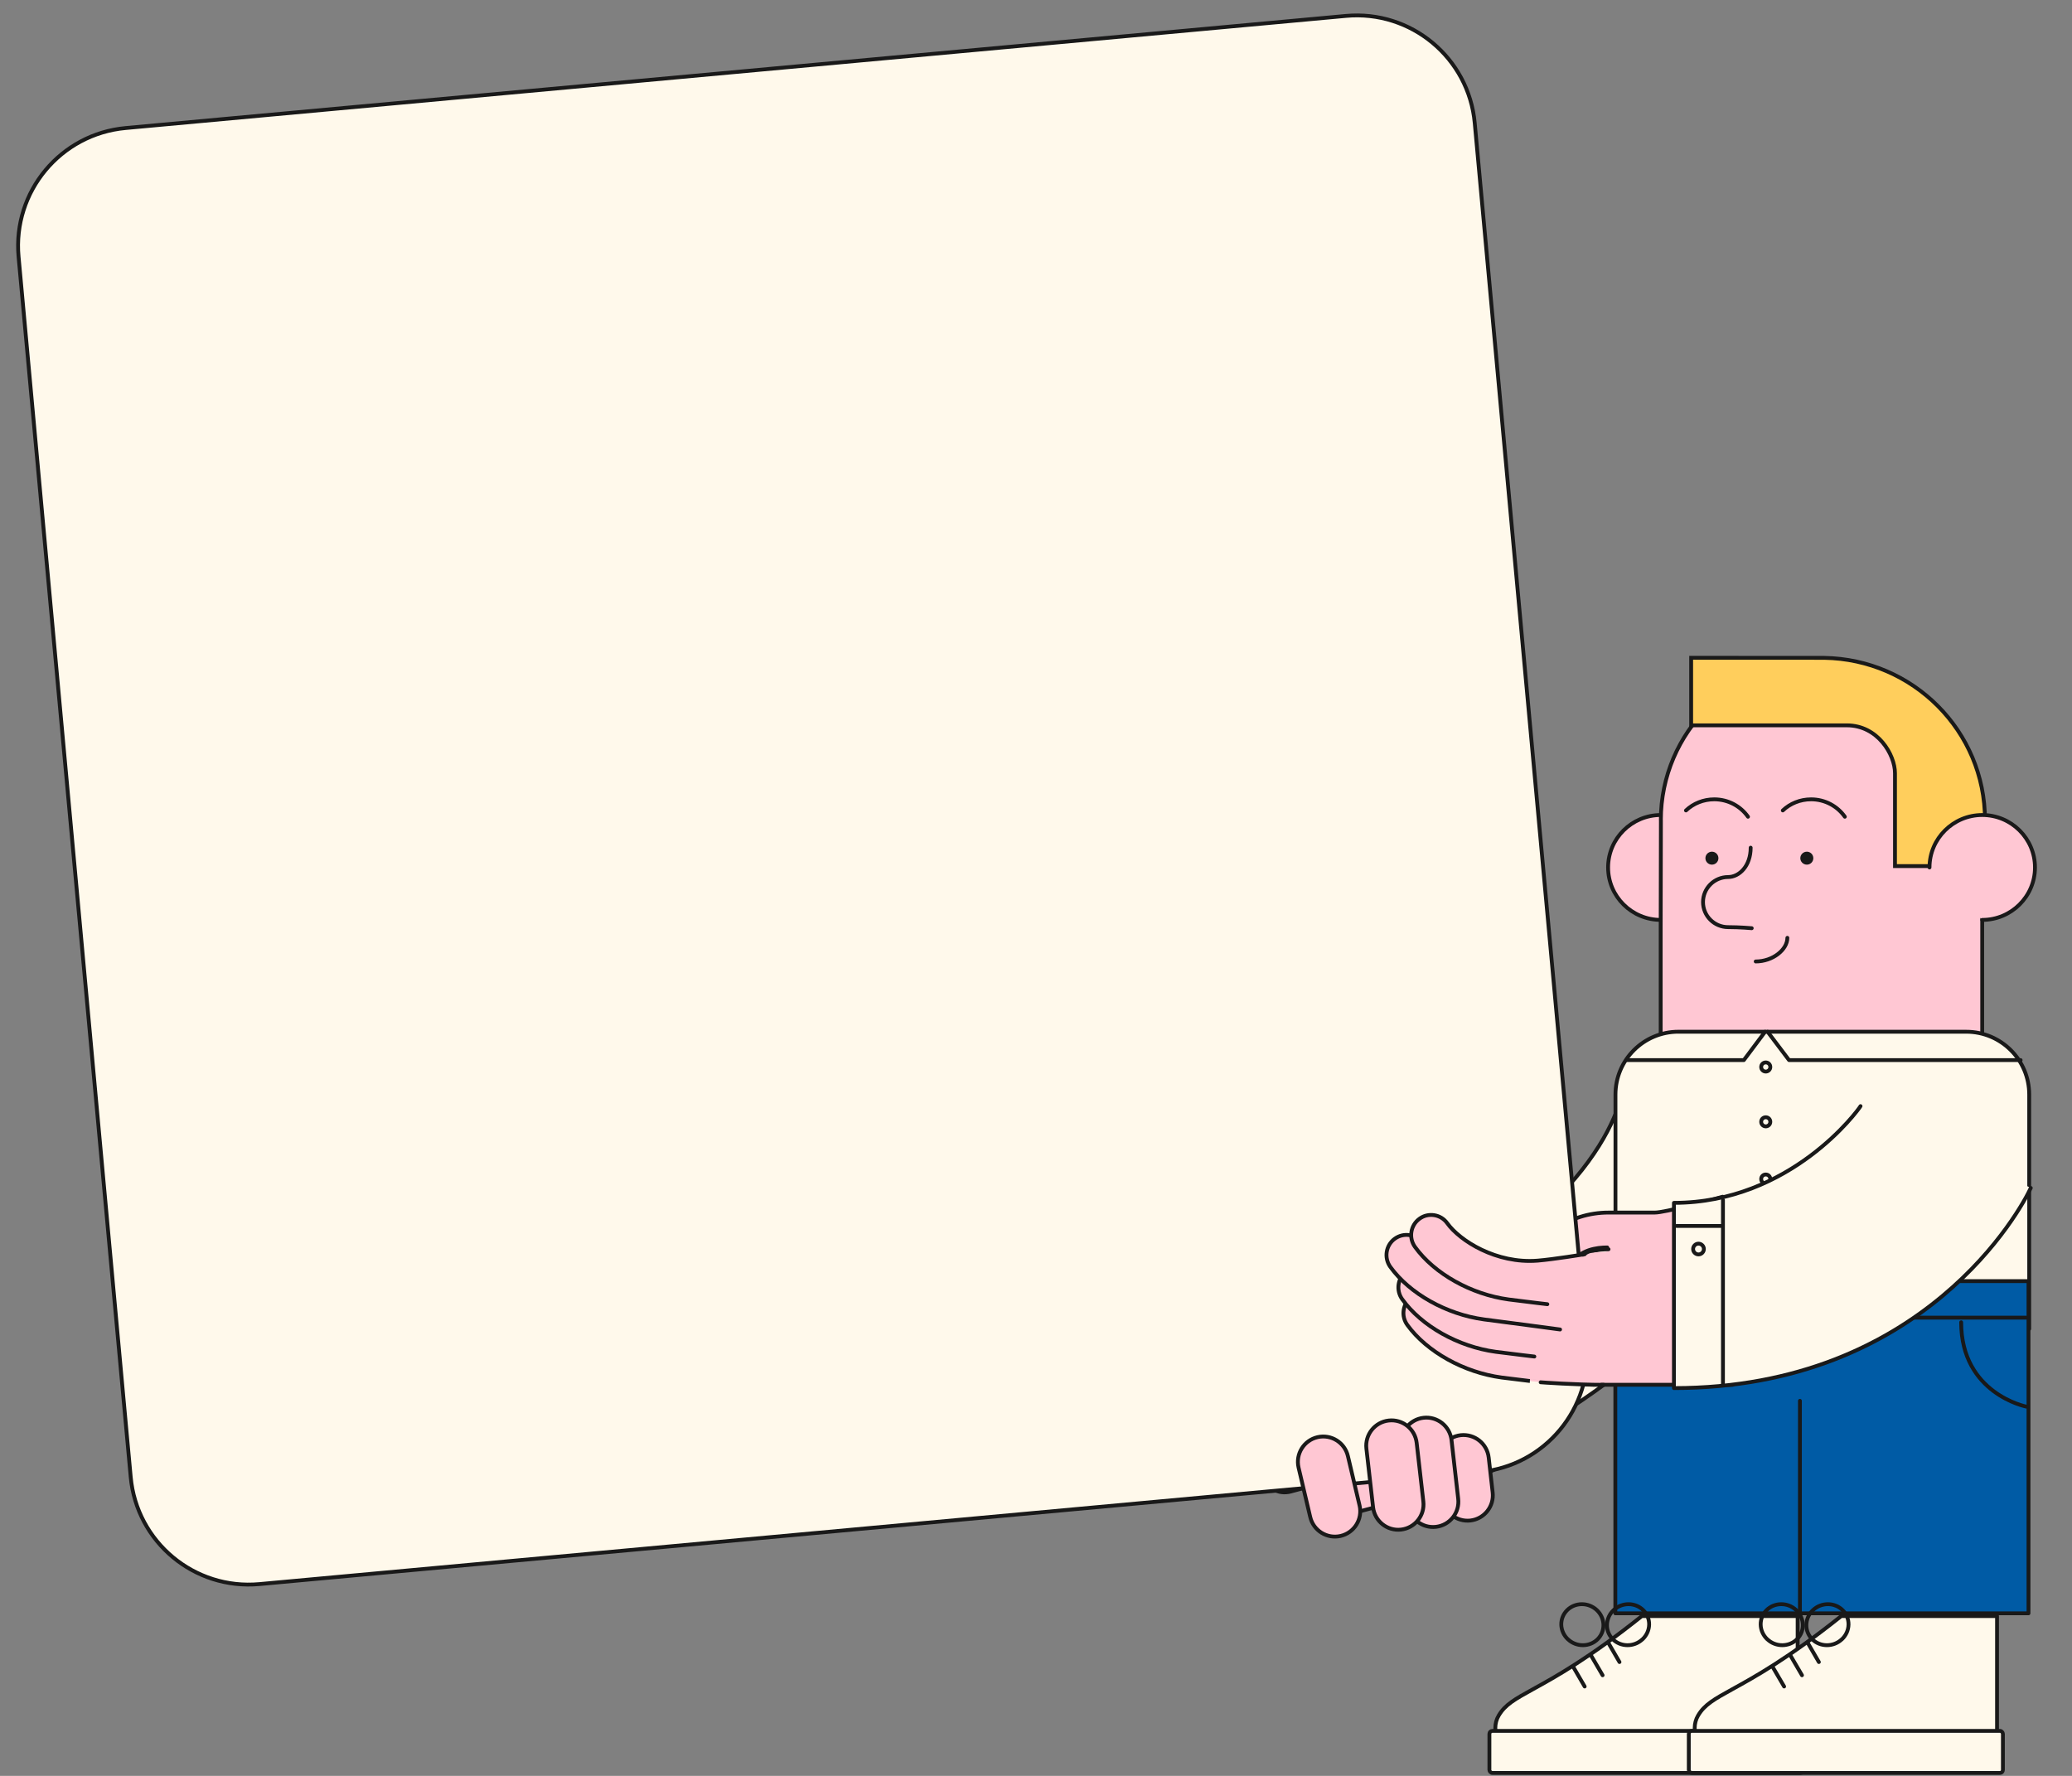
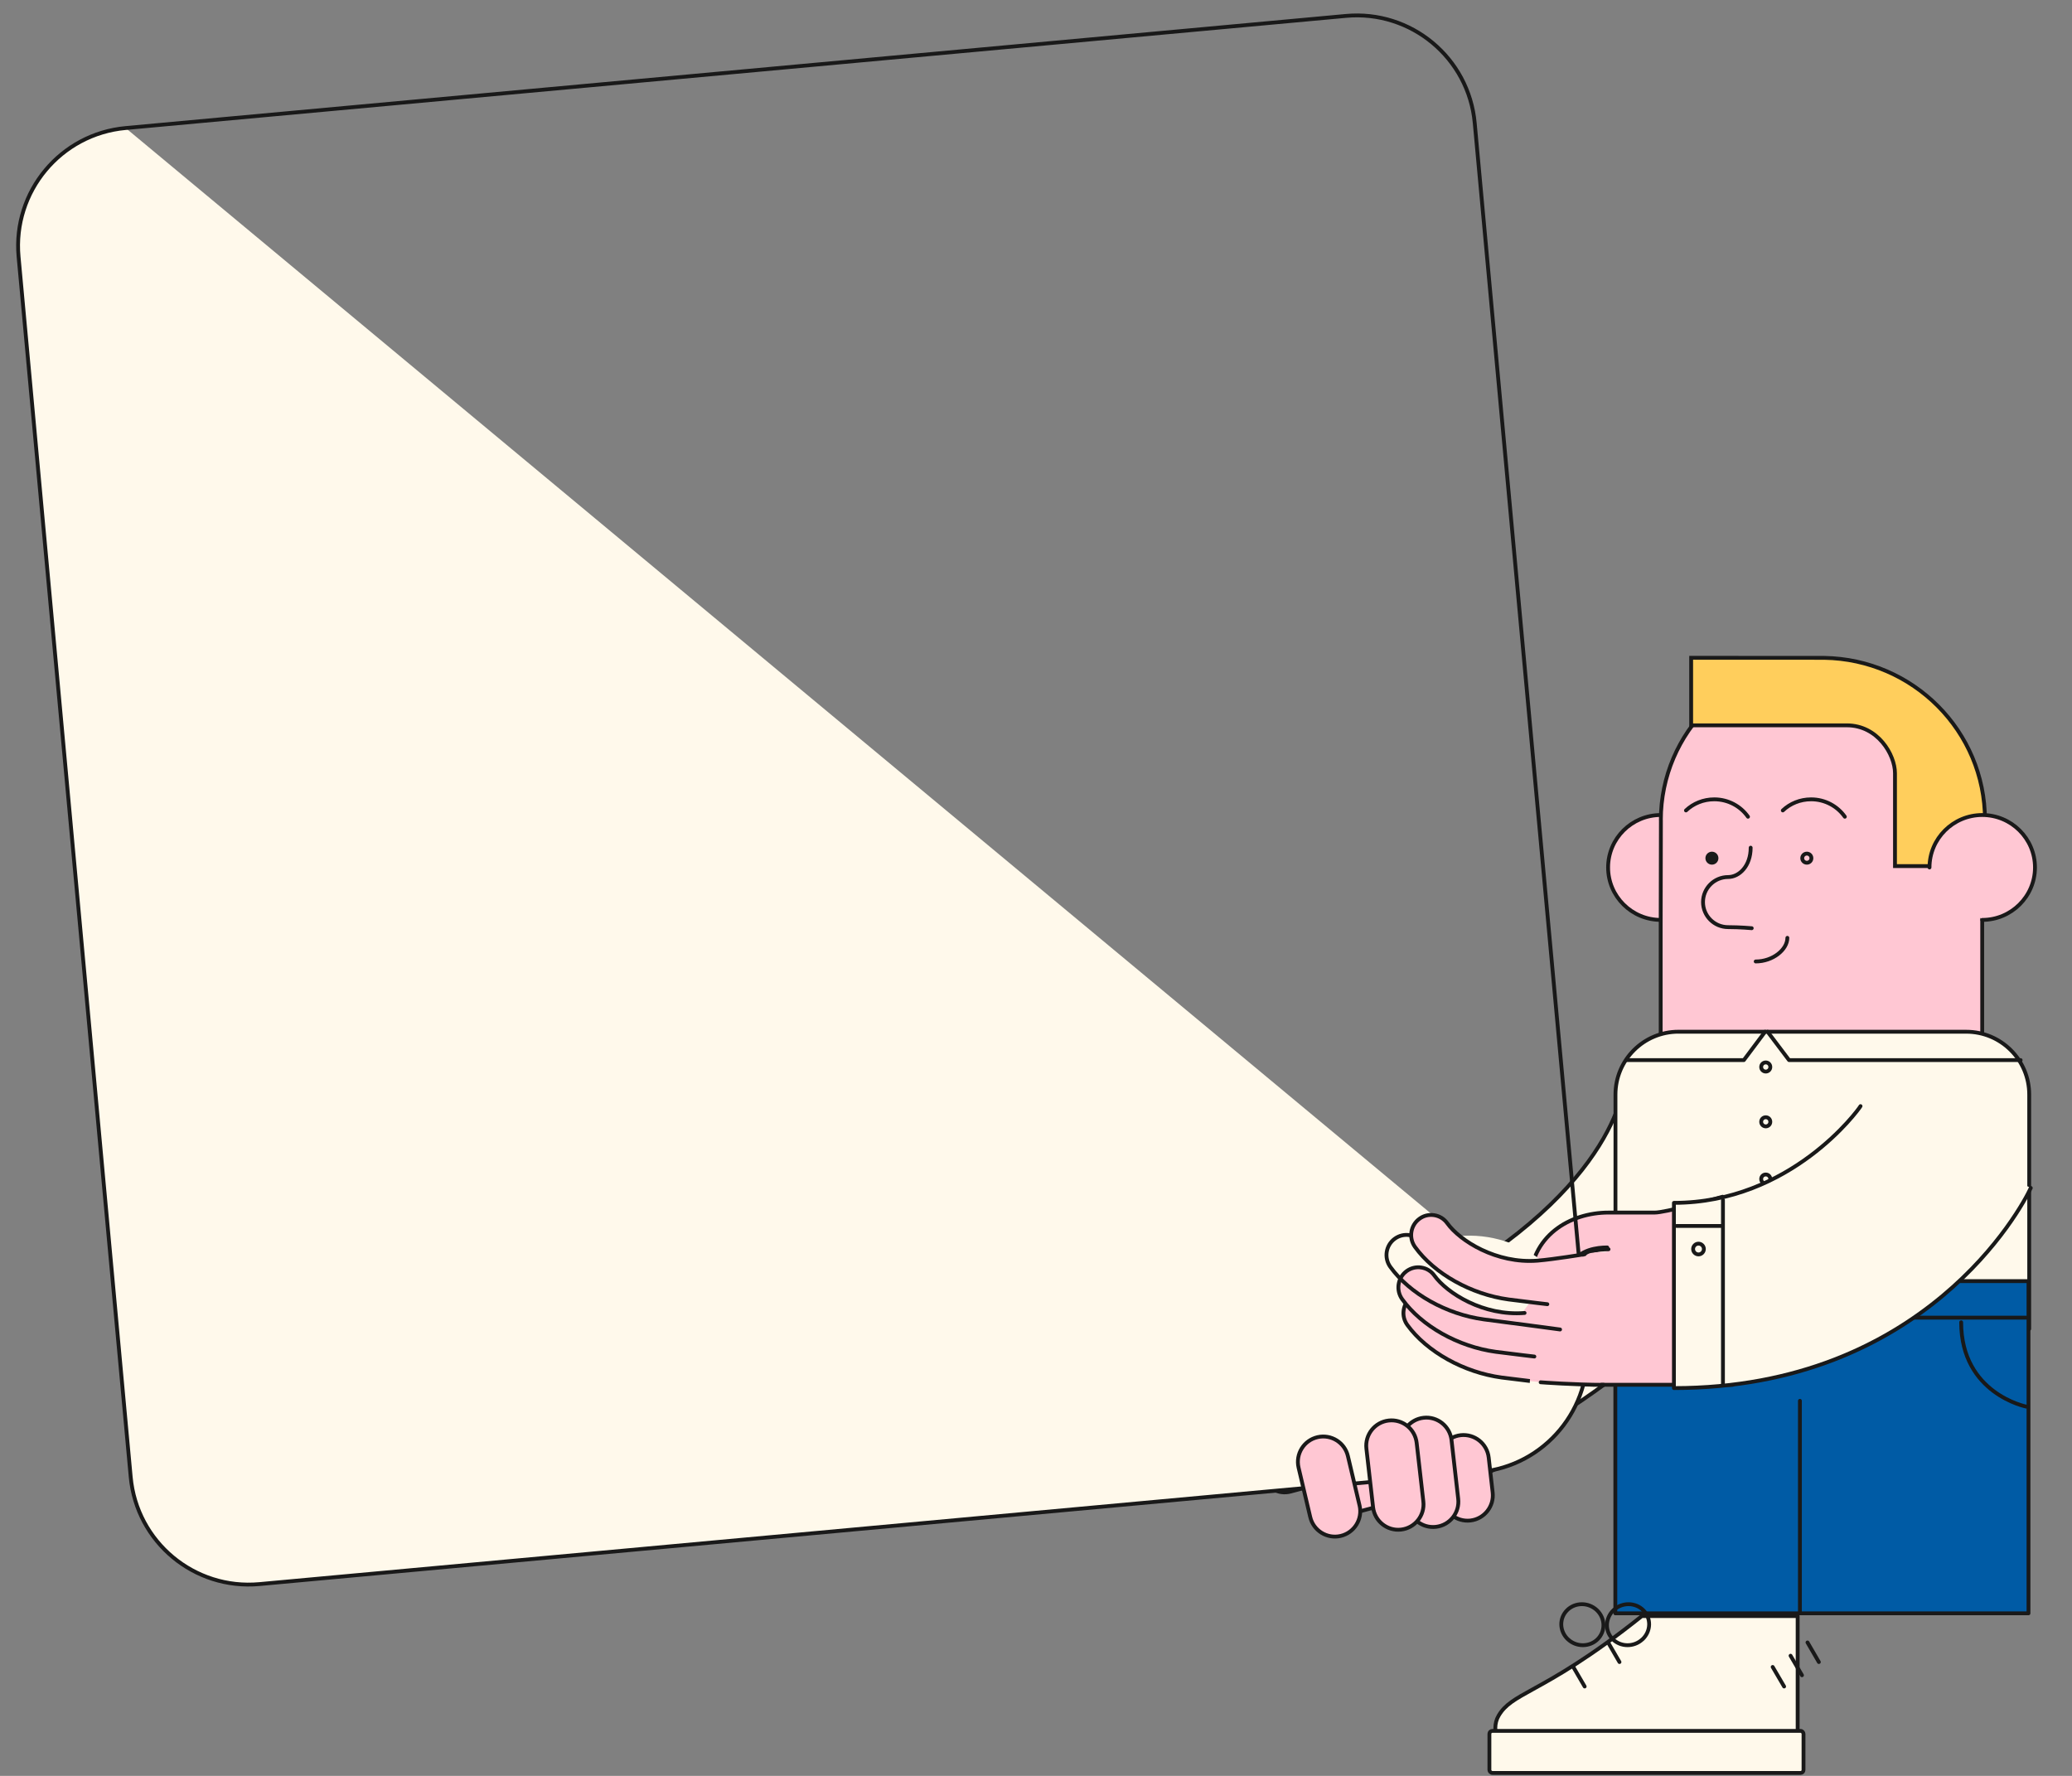
<svg xmlns="http://www.w3.org/2000/svg" id="uuid-c155b94b-999a-4262-85f1-dac31bdfbffd" viewBox="0 0 989.21 847.89">
  <rect x="0" y="0" width="989.21" height="847.89" fill="#808080" stroke="none" />
  <defs>
    <clipPath id="uuid-fe15743d-4c70-4a0a-aa51-77b0b8fec726">
      <rect width="989.21" height="847.89" style="fill:none;" />
    </clipPath>
    <clipPath id="uuid-182f6226-1eec-4f4b-bcc4-d9153e119f8b">
      <rect width="989.21" height="847.89" style="fill:none;" />
    </clipPath>
    <clipPath id="uuid-ee6115e3-8bb5-458b-9a63-c74bfc2e7d43">
      <rect width="989.21" height="847.89" style="fill:none;" />
    </clipPath>
    <clipPath id="uuid-a8688c35-d0e2-44eb-8082-0179e6662540">
      <rect width="989.21" height="847.89" style="fill:none;" />
    </clipPath>
    <clipPath id="uuid-e107dab2-380a-4ffe-b682-0ea44a5616d9">
      <rect width="989.21" height="847.89" style="fill:none;" />
    </clipPath>
    <clipPath id="uuid-ff884932-62fa-43a9-bd60-adce31d33b47">
      <rect width="989.21" height="847.89" style="fill:none;" />
    </clipPath>
    <clipPath id="uuid-d6c2fbf8-b336-4d47-bcb5-f609c6f750b2">
-       <rect width="989.21" height="847.89" style="fill:none;" />
-     </clipPath>
+       </clipPath>
    <clipPath id="uuid-8fb43cab-1e4a-434f-83d9-39be80b9cdbd">
      <rect width="989.21" height="847.89" style="fill:none;" />
    </clipPath>
  </defs>
  <g style="clip-path:url(#uuid-fe15743d-4c70-4a0a-aa51-77b0b8fec726);">
    <path d="m689.99,639.4l-41.55,11.14c-5.85,1.55-11.87-1.92-13.42-7.74-.9-3.42-.11-7.07,2.15-9.81,1.44-1.75,3.39-3.02,5.62-3.62l41.55-11.14c5.71-3.28,11.79-1.84,17.13-.59,4.1.96,7.66,1.81,10.32.31l11.14-6.3c.62-.34,1.41-.17,1.84.4l30.86,42.17c.34.45.37,1.07.08,1.55-.82,1.36-20.1,33.6-35.13,42.11-15.4,8.71-27.87,12.04-32.56,13.31l-41.55,11.14c-5.85,1.55-11.87-1.92-13.42-7.74-.9-3.42-.11-7.07,2.15-9.81,1.47-1.75,3.39-3,5.62-3.62l25.69-8.79" style="fill:#ffc7d3;" />
    <path d="m689.99,639.4l-41.55,11.14c-5.85,1.55-11.87-1.92-13.42-7.74-.9-3.42-.11-7.07,2.15-9.81,1.44-1.75,3.39-3.02,5.62-3.62l41.55-11.14c5.71-3.28,11.79-1.84,17.13-.59,4.1.96,7.66,1.81,10.32.31l11.14-6.3c.62-.34,1.41-.17,1.84.4l30.86,42.17c.34.45.37,1.07.08,1.55-.82,1.36-20.1,33.6-35.13,42.11-15.4,8.71-27.87,12.04-32.56,13.31l-41.55,11.14c-5.85,1.55-11.87-1.92-13.42-7.74-.9-3.42-.11-7.07,2.15-9.81,1.47-1.75,3.39-3,5.62-3.62l25.69-8.79" style="fill:none; stroke:#191919; stroke-linecap:round; stroke-linejoin:round; stroke-width:1.83px;" />
    <path d="m657.6,701.04l-41.43,11.11c-2.83.76-5.77.37-8.28-1.05-2.52-1.44-4.32-3.76-5.09-6.56-.9-3.36-.08-7.01,2.15-9.72,1.47-1.75,3.39-3,5.6-3.59l27.61-7.69" style="fill:#ffc7d3;" />
    <path d="m657.6,701.04l-41.43,11.11c-2.83.76-5.77.37-8.28-1.05-2.52-1.44-4.32-3.76-5.09-6.56-.9-3.36-.08-7.01,2.15-9.72,1.47-1.75,3.39-3,5.6-3.59l27.61-7.69" style="fill:none; stroke:#191919; stroke-linecap:round; stroke-linejoin:round; stroke-width:1.83px;" />
    <path d="m675.18,632.87l-37.87,14.1,7.26,24.19s-2.49,13.42-3.08,15.6c-.59,2.18,4.01,8.73,4.8,10.12.79,1.38,32.84-.25,37.53-6.59,4.69-6.3,14.61-35.75,14.61-35.75" style="fill:#ffc7d3;" />
    <path d="m648.84,687.81l-41.46,11.11c-2.83.76-5.77.37-8.31-1.07-2.52-1.47-4.32-3.82-5.09-6.61-.9-3.39-.11-7.07,2.15-9.78,1.44-1.75,3.39-3,5.6-3.59,13.74-3.7,27.47-7.38,41.18-11.08-.14-.48-.25-.96-.4-1.44-11.96,3.14-23.91,6.27-35.87,9.41-2.83.76-5.77.37-8.28-1.07-2.52-1.44-4.32-3.82-5.09-6.61-.9-3.39-.11-7.07,2.15-9.78,1.44-1.75,3.39-3,5.6-3.59l41.46-11.11" style="fill:#ffc7d3;" />
    <path d="m648.84,687.81l-41.46,11.11c-2.83.76-5.77.37-8.31-1.07-2.52-1.47-4.32-3.82-5.09-6.61-.9-3.39-.11-7.07,2.15-9.78,1.44-1.75,3.39-3,5.6-3.59,13.74-3.7,27.47-7.38,41.18-11.08-.14-.48-.25-.96-.4-1.44-11.96,3.14-23.91,6.27-35.87,9.41-2.83.76-5.77.37-8.28-1.07-2.52-1.44-4.32-3.82-5.09-6.61-.9-3.39-.11-7.07,2.15-9.78,1.44-1.75,3.39-3,5.6-3.59l41.46-11.11" style="fill:none; stroke:#191919; stroke-linecap:round; stroke-linejoin:round; stroke-width:1.83px;" />
    <path d="m667.86,641.23l-41.46,11.11c-5.82,1.55-11.84-1.87-13.37-7.66-.9-3.39-.08-7.01,2.15-9.72,1.44-1.75,3.39-3,5.6-3.59l41.46-11.11" style="fill:#ffc7d3;" />
    <path d="m667.86,641.23l-41.46,11.11c-5.82,1.55-11.84-1.87-13.37-7.66-.9-3.39-.08-7.01,2.15-9.72,1.44-1.75,3.39-3,5.6-3.59l41.46-11.11" style="fill:none; stroke:#191919; stroke-linecap:round; stroke-linejoin:round; stroke-width:1.83px;" />
    <path d="m776.05,511.62c.06,2.01.34,49.8-85.61,100.42l41.86,71.05c132.84-78.23,128.57-168.42,127.47-178.48" style="fill:#fff9eb;" />
    <path d="m776.05,511.62c.06,2.01.34,49.8-85.61,100.42l41.86,71.05c132.84-78.23,128.57-168.42,127.47-178.48" style="fill:none; stroke:#191919; stroke-linecap:round; stroke-linejoin:round; stroke-width:1.83px;" />
  </g>
  <line x1="709.04" y1="600.62" x2="750.84" y2="671.76" style="fill:none; stroke:#191919; stroke-linecap:round; stroke-linejoin:round; stroke-width:1.83px;" />
  <line x1="714.35" y1="609.92" x2="696.66" y2="620.21" style="fill:none; stroke:#191919; stroke-linecap:round; stroke-linejoin:round; stroke-width:1.83px;" />
  <g style="clip-path:url(#uuid-182f6226-1eec-4f4b-bcc4-d9153e119f8b);">
    <path d="m708.19,625.43c-.79-1.33-.34-3.02.99-3.82,1.33-.79,3.02-.34,3.82.99.79,1.33.34,3.05-.99,3.82-1.33.79-3.02.34-3.82-.99" style="fill:#fff9eb;" />
    <path d="m708.19,625.43c-.79-1.33-.34-3.02.99-3.82,1.33-.79,3.02-.34,3.82.99.79,1.33.34,3.05-.99,3.82-1.33.79-3.02.34-3.82-.99Z" style="fill:none; stroke:#191919; stroke-linecap:round; stroke-linejoin:round; stroke-width:1.83px;" />
    <path d="m818.1,414.17c0-13.79-11.31-25.04-25.18-25.04s-25.18,11.22-25.18,25.04,11.31,25.04,25.18,25.04" style="fill:#ffc7d3;" />
    <path d="m818.1,414.17c0-13.79-11.31-25.04-25.18-25.04s-25.18,11.22-25.18,25.04,11.31,25.04,25.18,25.04" style="fill:none; stroke:#191919; stroke-linecap:round; stroke-linejoin:round; stroke-width:1.83px;" />
    <path d="m792.92,391.53c0-41.97,34.4-76.14,76.71-76.14s76.71,34.14,76.71,76.14v275.28h-153.5v-224.32l.11-50.96h-.03Z" style="fill:#ffc7d3;" />
    <path d="m792.92,391.53c0-41.97,34.4-76.14,76.71-76.14s76.71,34.14,76.71,76.14v275.28h-153.5v-224.32l.11-50.96h-.03Z" style="fill:none; stroke:#191919; stroke-linecap:round; stroke-linejoin:round; stroke-width:1.83px;" />
    <path d="m804.91,386.95c3.5-3.31,8.28-5.31,13.51-5.31,6.7,0,12.58,3.31,16.11,8.31" style="fill:none; stroke:#191919; stroke-linecap:round; stroke-linejoin:round; stroke-width:1.83px;" />
    <path d="m853.32,447.77c0,5.65-6.98,11.28-15.12,11.28" style="fill:none; stroke:#191919; stroke-linecap:round; stroke-linejoin:round; stroke-width:1.83px;" />
    <path d="m817.31,411.91c1.22,0,2.18-.96,2.18-2.18s-.99-2.18-2.18-2.18-2.2.96-2.2,2.18.99,2.18,2.2,2.18" style="fill:#191919;" />
    <path d="m817.31,411.91c1.22,0,2.18-.96,2.18-2.18s-.99-2.18-2.18-2.18-2.2.96-2.2,2.18.99,2.18,2.2,2.18Z" style="fill:none; stroke:#191919; stroke-linecap:round; stroke-linejoin:round; stroke-width:1.83px;" />
-     <path d="m862.62,411.91c1.22,0,2.18-.96,2.18-2.18s-.99-2.18-2.18-2.18-2.2.96-2.2,2.18.99,2.18,2.2,2.18" style="fill:#191919;" />
    <path d="m862.62,411.91c1.22,0,2.18-.96,2.18-2.18s-.99-2.18-2.18-2.18-2.2.96-2.2,2.18.99,2.18,2.2,2.18Z" style="fill:none; stroke:#191919; stroke-linecap:round; stroke-linejoin:round; stroke-width:1.83px;" />
    <path d="m851.14,386.95c3.5-3.31,8.28-5.31,13.51-5.31,6.7,0,12.58,3.31,16.11,8.31" style="fill:none; stroke:#191919; stroke-linecap:round; stroke-linejoin:round; stroke-width:1.83px;" />
    <path d="m947.66,413.52v-22.05c0-42.37-34.28-76.73-76.79-77.38h0l-63.48-.03v32.25h74.3c14.81,0,23.01,14.02,23.01,22.86v44.34h42.99-.03Z" style="fill:#ffce5c;" />
    <path d="m947.66,413.52v-22.05c0-42.37-34.28-76.73-76.79-77.38h0l-63.48-.03v32.25h74.3c14.81,0,23.01,14.02,23.01,22.86v44.34h42.99-.03Z" style="fill:none; stroke:#191919; stroke-miterlimit:10; stroke-width:1.83px;" />
    <path d="m921.18,414.17c0-13.79,11.31-25.04,25.18-25.04s25.18,11.22,25.18,25.04-11.31,25.04-25.18,25.04" style="fill:#ffc7d3;" />
    <path d="m921.18,414.17c0-13.79,11.31-25.04,25.18-25.04s25.18,11.22,25.18,25.04-11.31,25.04-25.18,25.04" style="fill:none; stroke:#191919; stroke-linecap:round; stroke-linejoin:round; stroke-width:1.83px;" />
    <path d="m836.31,443.17s-5.6-.51-11.28-.51c-6.61,0-11.98-5.37-11.98-11.96s5.37-11.96,11.98-11.96c5.29,0,10.77-5.23,10.77-14.02" style="fill:#ffc7d3;" />
    <path d="m836.31,443.17s-5.6-.51-11.28-.51c-6.61,0-11.98-5.37-11.98-11.96s5.37-11.96,11.98-11.96c5.29,0,10.77-5.23,10.77-14.02" style="fill:none; stroke:#191919; stroke-linecap:round; stroke-linejoin:round; stroke-width:1.83px;" />
    <path d="m801.32,492.6h137.39c16.62,0,30.07,13.42,30.07,29.99v111.89h-197.53v-111.87c0-16.59,13.48-30.02,30.1-30.02" style="fill:#fff9eb;" />
    <path d="m801.32,492.6h137.39c16.62,0,30.07,13.42,30.07,29.99v111.89h-197.53v-111.87c0-16.59,13.48-30.02,30.1-30.02h-.03Z" style="fill:none; stroke:#191919; stroke-linecap:round; stroke-linejoin:round; stroke-width:1.83px;" />
  </g>
  <rect x="771.19" y="611.67" width="197.25" height="158.61" style="fill:#005ba5;" />
  <rect x="771.19" y="611.67" width="197.25" height="158.61" style="fill:none; stroke:#191919; stroke-linecap:round; stroke-linejoin:round; stroke-width:1.83px;" />
  <line x1="859.31" y1="769.6" x2="859.31" y2="668.82" style="fill:none; stroke:#191919; stroke-linecap:round; stroke-linejoin:round; stroke-width:1.83px;" />
  <g style="clip-path:url(#uuid-ee6115e3-8bb5-458b-9a63-c74bfc2e7d43);">
    <path d="m843,537.79c-1.19,0-2.18-.96-2.18-2.18s.96-2.18,2.18-2.18,2.18.96,2.18,2.18-.96,2.18-2.18,2.18" style="fill:#fff9eb;" />
    <path d="m843,537.79c-1.19,0-2.18-.96-2.18-2.18s.96-2.18,2.18-2.18,2.18.96,2.18,2.18-.96,2.18-2.18,2.18Z" style="fill:none; stroke:#191919; stroke-linecap:round; stroke-linejoin:round; stroke-width:1.83px;" />
    <path d="m843,565.12c-1.19,0-2.18-.96-2.18-2.18s.96-2.18,2.18-2.18,2.18.96,2.18,2.18-.96,2.18-2.18,2.18" style="fill:#fff9eb;" />
    <path d="m843,565.12c-1.19,0-2.18-.96-2.18-2.18s.96-2.18,2.18-2.18,2.18.96,2.18,2.18-.96,2.18-2.18,2.18Z" style="fill:none; stroke:#191919; stroke-linecap:round; stroke-linejoin:round; stroke-width:1.83px;" />
    <path d="m843,511.62c-1.19,0-2.18-.96-2.18-2.18s.96-2.18,2.18-2.18,2.18.96,2.18,2.18-.96,2.18-2.18,2.18" style="fill:#fff9eb;" />
    <path d="m843,511.62c-1.19,0-2.18-.96-2.18-2.18s.96-2.18,2.18-2.18,2.18.96,2.18,2.18-.96,2.18-2.18,2.18Z" style="fill:none; stroke:#191919; stroke-linecap:round; stroke-linejoin:round; stroke-width:1.83px;" />
    <path d="m842.86,590.59c-1.19,0-2.18-.96-2.18-2.18s.96-2.18,2.18-2.18,2.18.96,2.18,2.18-.96,2.18-2.18,2.18" style="fill:#fff9eb;" />
    <path d="m842.86,590.59c-1.19,0-2.18-.96-2.18-2.18s.96-2.18,2.18-2.18,2.18.96,2.18,2.18-.96,2.18-2.18,2.18Z" style="fill:none; stroke:#191919; stroke-linecap:round; stroke-linejoin:round; stroke-width:1.83px;" />
  </g>
  <polyline points="843.88 492.6 854.11 506.14 964.68 506.14" style="fill:none; stroke:#191919; stroke-linecap:round; stroke-linejoin:round; stroke-width:1.83px;" />
  <polyline points="842.69 492.6 832.55 506.14 776.56 506.14" style="fill:none; stroke:#191919; stroke-linecap:round; stroke-linejoin:round; stroke-width:1.83px;" />
  <line x1="772.32" y1="629.11" x2="967.42" y2="629.11" style="fill:none; stroke:#191919; stroke-linecap:round; stroke-linejoin:round; stroke-width:1.83px;" />
  <g style="clip-path:url(#uuid-a8688c35-d0e2-44eb-8082-0179e6662540);">
    <path d="m967.42,671.59s-31.12-6.1-31.12-40.27" style="fill:none; stroke:#191919; stroke-linecap:round; stroke-linejoin:round; stroke-width:1.83px;" />
    <path d="m767.94,596.46c-4.72,0-20.1,1.24-20.1,17.16,0,4.83-3.93,8.76-8.76,8.76s-8.76-3.93-8.76-8.76c0-23.83,19.5-34.68,37.62-34.68h22.05c4.97,0,26.09-5.79,32.47-7.57,0,22.58.06,45.16.08,67.72,1.58,7.35,3.14,14.73,4.72,22.07h-61.59c-13.37,0-29.99-1.19-30.16-1.22.06,0-7.43-.85-18.57-2.26-18.09-2.43-35.78-12.29-45.11-25.13-1.5-2.09-2.12-4.61-1.72-7.15s1.75-4.75,3.84-6.27c4.3-3.11,10.32-2.15,13.42,2.12,6.08,8.37,23.6,19.45,43.5,17.86" style="fill:#ffc7d3;" />
    <path d="m767.94,596.46c-4.72,0-20.1,1.24-20.1,17.16,0,4.83-3.93,8.76-8.76,8.76s-8.76-3.93-8.76-8.76c0-23.83,19.5-34.68,37.62-34.68h22.05c4.97,0,26.09-5.79,32.47-7.57,0,22.58.06,45.16.08,67.72,1.58,7.35,3.14,14.73,4.72,22.07h-61.59c-13.37,0-29.99-1.19-30.16-1.22.06,0-7.43-.85-18.57-2.26-18.09-2.43-35.78-12.29-45.11-25.13-1.5-2.09-2.12-4.61-1.72-7.15s1.75-4.75,3.84-6.27c4.3-3.11,10.32-2.15,13.42,2.12,6.08,8.37,23.6,19.45,43.5,17.86" style="fill:none; stroke:#191919; stroke-linecap:round; stroke-linejoin:round; stroke-width:1.83px;" />
    <path d="m888.25,528.12c-1.05,1.89-33.38,46.18-89.09,46.18v88.44c119.47,0,165.9-85.67,170.37-95.56" style="fill:#fff9eb;" />
    <path d="m888.25,528.12c-1.05,1.89-33.38,46.18-89.09,46.18v88.44c119.47,0,165.9-85.67,170.37-95.56" style="fill:none; stroke:#191919; stroke-linecap:round; stroke-linejoin:round; stroke-width:1.83px;" />
  </g>
  <line x1="822.57" y1="572.92" x2="822.57" y2="661.13" style="fill:none; stroke:#191919; stroke-linecap:round; stroke-linejoin:round; stroke-width:1.83px;" />
  <line x1="821.67" y1="585.33" x2="800.44" y2="585.33" style="fill:none; stroke:#191919; stroke-linecap:round; stroke-linejoin:round; stroke-width:1.83px;" />
  <g style="clip-path:url(#uuid-e107dab2-380a-4ffe-b682-0ea44a5616d9);">
    <path d="m808.32,596.35c0-1.41,1.16-2.57,2.57-2.57s2.57,1.16,2.57,2.57-1.16,2.57-2.57,2.57-2.57-1.16-2.57-2.57" style="fill:#fff9eb;" />
    <path d="m808.32,596.35c0-1.41,1.16-2.57,2.57-2.57s2.57,1.16,2.57,2.57-1.16,2.57-2.57,2.57-2.57-1.16-2.57-2.57Z" style="fill:none; stroke:#191919; stroke-linecap:round; stroke-linejoin:round; stroke-width:1.83px;" />
    <path d="m767.32,595.59c-4.78,0-13.31,1.02-16.82,7.86" style="fill:none; stroke:#191919; stroke-linecap:round; stroke-linejoin:round; stroke-width:1.83px;" />
  </g>
  <g style="clip-path:url(#uuid-ff884932-62fa-43a9-bd60-adce31d33b47);">
    <path d="m726.5,837.35c-6.95,0-12.61-5.51-12.61-12.27,0-2.12.54-4.18,1.58-5.94,3.08-5.29,7.86-7.91,16.51-12.69,10.54-5.82,26.48-14.58,51.86-34.85h74.39v65.43c-43.92.11-87.84.23-131.73.31" style="fill:#fff9eb;" />
    <path d="m726.5,837.35c-6.95,0-12.61-5.51-12.61-12.27,0-2.12.54-4.18,1.58-5.94,3.08-5.29,7.86-7.91,16.51-12.69,10.54-5.82,26.48-14.58,51.86-34.85h74.39v65.43c-43.92.11-87.84.23-131.73.31Z" style="fill:none; stroke:#191919; stroke-linecap:round; stroke-linejoin:round; stroke-width:1.83px;" />
    <path d="m711.07,827.83v17.24c0,.79.62,1.41,1.41,1.41h147.14c.79,0,1.41-.62,1.41-1.41v-17.24c0-.79-.62-1.41-1.41-1.41h-147.14c-.79,0-1.41.62-1.41,1.41" style="fill:#fff9eb;" />
    <rect x="711.07" y="826.41" width="149.96" height="20.07" rx="1.41" ry="1.41" style="fill:none; stroke:#191919; stroke-linecap:round; stroke-linejoin:round; stroke-width:1.83px;" />
    <path d="m748.58,782.69c4.01,3.79,10.4,3.73,14.19-.08,1.81-1.84,2.8-4.27,2.74-6.84-.06-2.69-1.19-5.17-3.17-7.04-4.04-3.79-10.4-3.73-14.19.08-1.84,1.84-2.8,4.27-2.77,6.84.06,2.66,1.19,5.17,3.17,7.04h.03Z" style="fill:none; stroke:#191919; stroke-linecap:round; stroke-linejoin:round; stroke-width:1.83px;" />
    <path d="m784.13,782.69c-4.04,3.79-10.4,3.73-14.19-.08-1.81-1.84-2.8-4.27-2.74-6.84.06-2.66,1.19-5.17,3.17-7.04,4.04-3.79,10.4-3.73,14.19.08,1.84,1.84,2.8,4.27,2.77,6.84-.06,2.66-1.19,5.17-3.17,7.04h-.03Z" style="fill:none; stroke:#191919; stroke-linecap:round; stroke-linejoin:round; stroke-width:1.83px;" />
  </g>
  <line x1="751.12" y1="795.89" x2="756.55" y2="805.22" style="fill:none; stroke:#191919; stroke-linecap:round; stroke-linejoin:round; stroke-width:1.83px;" />
-   <line x1="759.66" y1="790.52" x2="765.11" y2="799.85" style="fill:none; stroke:#191919; stroke-linecap:round; stroke-linejoin:round; stroke-width:1.83px;" />
  <line x1="767.74" y1="784.19" x2="773.17" y2="793.54" style="fill:none; stroke:#191919; stroke-linecap:round; stroke-linejoin:round; stroke-width:1.83px;" />
  <g style="clip-path:url(#uuid-d6c2fbf8-b336-4d47-bcb5-f609c6f750b2);">
    <path d="m821.69,837.35c-6.95,0-12.61-5.51-12.61-12.27,0-2.12.54-4.18,1.58-5.94,3.08-5.29,7.86-7.91,16.51-12.69,10.54-5.82,26.48-14.58,51.86-34.85h74.39v65.43c-43.92.11-87.84.23-131.73.31" style="fill:#fff9eb;" />
    <path d="m821.69,837.35c-6.95,0-12.61-5.51-12.61-12.27,0-2.12.54-4.18,1.58-5.94,3.08-5.29,7.86-7.91,16.51-12.69,10.54-5.82,26.48-14.58,51.86-34.85h74.39v65.43c-43.92.11-87.84.23-131.73.31Z" style="fill:none; stroke:#191919; stroke-linecap:round; stroke-linejoin:round; stroke-width:1.83px;" />
-     <path d="m806.26,827.83v17.24c0,.79.62,1.41,1.41,1.41h147.14c.79,0,1.41-.62,1.41-1.41v-17.24c0-.79-.62-1.41-1.41-1.41h-147.14c-.79,0-1.41.62-1.41,1.41" style="fill:#fff9eb;" />
    <rect x="806.26" y="826.41" width="149.96" height="20.07" rx="1.41" ry="1.41" style="fill:none; stroke:#191919; stroke-linecap:round; stroke-linejoin:round; stroke-width:1.83px;" />
    <path d="m843.77,782.69c4.01,3.79,10.4,3.73,14.19-.08,1.81-1.84,2.8-4.27,2.74-6.84-.06-2.69-1.19-5.17-3.17-7.04-4.04-3.79-10.4-3.73-14.19.08-1.84,1.84-2.8,4.27-2.77,6.84.06,2.66,1.19,5.17,3.17,7.04h.03Z" style="fill:none; stroke:#191919; stroke-linecap:round; stroke-linejoin:round; stroke-width:1.83px;" />
    <path d="m879.32,782.69c-4.04,3.79-10.4,3.73-14.19-.08-1.81-1.84-2.8-4.27-2.74-6.84.06-2.69,1.19-5.17,3.17-7.04,4.04-3.79,10.4-3.73,14.19.08,1.84,1.84,2.8,4.27,2.77,6.84-.06,2.66-1.19,5.17-3.17,7.04h-.03Z" style="fill:none; stroke:#191919; stroke-linecap:round; stroke-linejoin:round; stroke-width:1.83px;" />
  </g>
  <line x1="846.31" y1="795.89" x2="851.77" y2="805.22" style="fill:none; stroke:#191919; stroke-linecap:round; stroke-linejoin:round; stroke-width:1.83px;" />
  <line x1="854.85" y1="790.52" x2="860.3" y2="799.85" style="fill:none; stroke:#191919; stroke-linecap:round; stroke-linejoin:round; stroke-width:1.83px;" />
  <line x1="862.93" y1="784.19" x2="868.36" y2="793.54" style="fill:none; stroke:#191919; stroke-linecap:round; stroke-linejoin:round; stroke-width:1.83px;" />
  <g style="clip-path:url(#uuid-8fb43cab-1e4a-434f-83d9-39be80b9cdbd);">
-     <path d="m60,61.13c-31.09,2.85-53.98,30.38-51.13,61.47l53.53,582.59c2.85,31.09,30.38,53.98,61.47,51.13l582.59-53.53c31.09-2.85,53.98-30.38,51.13-61.47l-53.53-582.59c-2.85-31.09-30.38-53.98-61.47-51.13L60,61.13Z" style="fill:#fff9eb;" />
+     <path d="m60,61.13c-31.09,2.85-53.98,30.38-51.13,61.47l53.53,582.59c2.85,31.09,30.38,53.98,61.47,51.13l582.59-53.53c31.09-2.85,53.98-30.38,51.13-61.47c-2.85-31.09-30.38-53.98-61.47-51.13L60,61.13Z" style="fill:#fff9eb;" />
    <path d="m60,61.13c-31.09,2.85-53.98,30.38-51.13,61.47l53.53,582.59c2.85,31.09,30.38,53.98,61.47,51.13l582.59-53.53c31.09-2.85,53.98-30.38,51.13-61.47l-53.53-582.59c-2.85-31.09-30.38-53.98-61.47-51.13L60,61.13Z" style="fill:none; stroke:#191919; stroke-linecap:round; stroke-linejoin:round; stroke-width:1.83px;" />
    <path d="m710.73,695.89c-.76-6.64-6.73-11.39-13.37-10.66-6.61.76-11.39,6.75-10.63,13.4,0,0,1.13,10.03,1.89,16.68.76,6.64,6.73,11.39,13.37,10.66,6.61-.76,11.39-6.75,10.63-13.4,0,0-1.13-10.03-1.89-16.68" style="fill:#ffc7d3;" />
    <path d="m710.73,695.89c-.76-6.64-6.73-11.39-13.37-10.66-6.61.76-11.39,6.75-10.63,13.4,0,0,1.13,10.03,1.89,16.68.76,6.64,6.73,11.39,13.37,10.66,6.61-.76,11.39-6.75,10.63-13.4,0,0-1.13-10.03-1.89-16.68h0Z" style="fill:none; stroke:#191919; stroke-linecap:round; stroke-linejoin:round; stroke-width:1.83px;" />
    <path d="m692.98,687.58c-.76-6.64-6.75-11.42-13.37-10.66-6.61.76-11.39,6.75-10.63,13.4,0,0,2.43,21.37,3.19,28.01.76,6.64,6.73,11.42,13.37,10.66,6.61-.76,11.39-6.75,10.63-13.4,0,0-2.43-21.37-3.19-28.01" style="fill:#ffc7d3;" />
    <path d="m692.98,687.58c-.76-6.64-6.75-11.42-13.37-10.66-6.61.76-11.39,6.75-10.63,13.4,0,0,2.43,21.37,3.19,28.01.76,6.64,6.73,11.42,13.37,10.66,6.61-.76,11.39-6.75,10.63-13.4,0,0-2.43-21.37-3.19-28.01h0Z" style="fill:none; stroke:#191919; stroke-linecap:round; stroke-linejoin:round; stroke-width:1.83px;" />
    <path d="m676.34,688.89c-.76-6.64-6.75-11.42-13.37-10.66-6.61.76-11.39,6.75-10.63,13.4,0,0,2.43,21.37,3.19,28.01.76,6.64,6.73,11.42,13.37,10.66,6.61-.76,11.39-6.75,10.63-13.4,0,0-2.43-21.37-3.19-28.01" style="fill:#ffc7d3;" />
    <path d="m676.34,688.89c-.76-6.64-6.75-11.42-13.37-10.66-6.61.76-11.39,6.75-10.63,13.4,0,0,2.43,21.37,3.19,28.01.76,6.64,6.73,11.42,13.37,10.66,6.61-.76,11.39-6.75,10.63-13.4,0,0-2.43-21.37-3.19-28.01Z" style="fill:none; stroke:#191919; stroke-linecap:round; stroke-linejoin:round; stroke-width:1.83px;" />
    <path d="m643.52,695.24c-1.5-6.5-8-10.57-14.5-9.07-6.5,1.5-10.57,8-9.07,14.5,0,0,4.07,17.07,5.57,23.6,1.5,6.5,8,10.57,14.5,9.07,6.5-1.5,10.57-8,9.07-14.5,0,0-4.07-17.07-5.57-23.6" style="fill:#ffc7d3;" />
    <path d="m643.52,695.24c-1.5-6.5-8-10.57-14.5-9.07-6.5,1.5-10.57,8-9.07,14.5,0,0,4.07,17.07,5.57,23.6,1.5,6.5,8,10.57,14.5,9.07,6.5-1.5,10.57-8,9.07-14.5,0,0-4.07-17.07-5.57-23.6h0Z" style="fill:none; stroke:#191919; stroke-linecap:round; stroke-linejoin:round; stroke-width:1.83px;" />
    <path d="m765.7,661.19c-13.37,0-29.99-1.19-30.16-1.22.06,0-7.43-.85-18.57-2.26-18.09-2.43-35.78-12.29-45.11-25.13-1.5-2.09-2.12-4.61-1.72-7.15s1.75-4.75,3.84-6.27c4.3-3.11,10.32-2.15,13.42,2.12,6.08,8.37,23.6,19.45,43.5,17.86" style="fill:#ffc7d3;" />
    <path d="m765.7,661.19c-13.37,0-29.99-1.19-30.16-1.22.06,0-7.43-.85-18.57-2.26-18.09-2.43-35.78-12.29-45.11-25.13-1.5-2.09-2.12-4.61-1.72-7.15s1.75-4.75,3.84-6.27c4.3-3.11,10.32-2.15,13.42,2.12,6.08,8.37,23.6,19.45,43.5,17.86" style="fill:none; stroke:#191919; stroke-linecap:round; stroke-linejoin:round; stroke-width:1.83px;" />
    <path d="m700.93,652.2c3.39-1.7,19.64-17.16,19.64-17.16,0,0,14.27-18.65,14.27-20.35s22.02-15.94,24.39-16.39c15.18-2.85,21.4,5.12,21.4,6.47s-6.78,54.21-8.48,54.21-71.22-6.78-71.22-6.78" style="fill:#ffc7d3;" />
    <path d="m727.86,626.88c-19.7,1.58-37.05-9.5-43.07-17.86-1.5-2.09-3.7-3.45-6.22-3.84-2.49-.4-5,.23-7.04,1.72-4.24,3.11-5.2,9.13-2.09,13.42,9.21,12.8,26.74,22.67,44.66,25.1,11.02,1.41,18.43,2.26,18.43,2.26" style="fill:#ffc7d3;" />
    <path d="m727.86,626.88c-19.7,1.58-37.05-9.5-43.07-17.86-1.5-2.09-3.7-3.45-6.22-3.84-2.49-.4-5,.23-7.04,1.72-4.24,3.11-5.2,9.13-2.09,13.42,9.21,12.8,26.74,22.67,44.66,25.1,11.02,1.41,18.43,2.26,18.43,2.26" style="fill:none; stroke:#191919; stroke-linecap:round; stroke-linejoin:round; stroke-width:1.83px;" />
-     <path d="m722.32,611.42c-19.73,1.58-37.11-9.5-43.16-17.86-1.5-2.09-3.7-3.45-6.22-3.84s-5.03.23-7.07,1.72c-4.27,3.11-5.2,9.13-2.12,13.42,9.24,12.8,26.79,22.67,44.74,25.1,11.05,1.41,36.32,4.8,36.32,4.8" style="fill:#ffc7d3;" />
    <path d="m722.32,611.42c-19.73,1.58-37.11-9.5-43.16-17.86-1.5-2.09-3.7-3.45-6.22-3.84s-5.03.23-7.07,1.72c-4.27,3.11-5.2,9.13-2.12,13.42,9.24,12.8,26.79,22.67,44.74,25.1,11.05,1.41,36.32,4.8,36.32,4.8" style="fill:none; stroke:#191919; stroke-linecap:round; stroke-linejoin:round; stroke-width:1.83px;" />
    <path d="m756.6,598.81c-.59.11-14.67,2.43-22.53,3.08-19.73,1.58-37.11-9.5-43.13-17.86-1.5-2.09-3.7-3.45-6.22-3.84s-5.03.2-7.07,1.72c-4.27,3.11-5.2,9.13-2.12,13.42,9.24,12.8,26.79,22.67,44.74,25.1,11.02,1.41,18.46,2.26,18.46,2.26" style="fill:#ffc7d3;" />
    <path d="m756.6,598.81c-.59.11-14.67,2.43-22.53,3.08-19.73,1.58-37.11-9.5-43.13-17.86-1.5-2.09-3.7-3.45-6.22-3.84s-5.03.2-7.07,1.72c-4.27,3.11-5.2,9.13-2.12,13.42,9.24,12.8,26.79,22.67,44.74,25.1,11.02,1.41,18.46,2.26,18.46,2.26" style="fill:none; stroke:#191919; stroke-linecap:round; stroke-linejoin:round; stroke-width:1.83px;" />
  </g>
</svg>